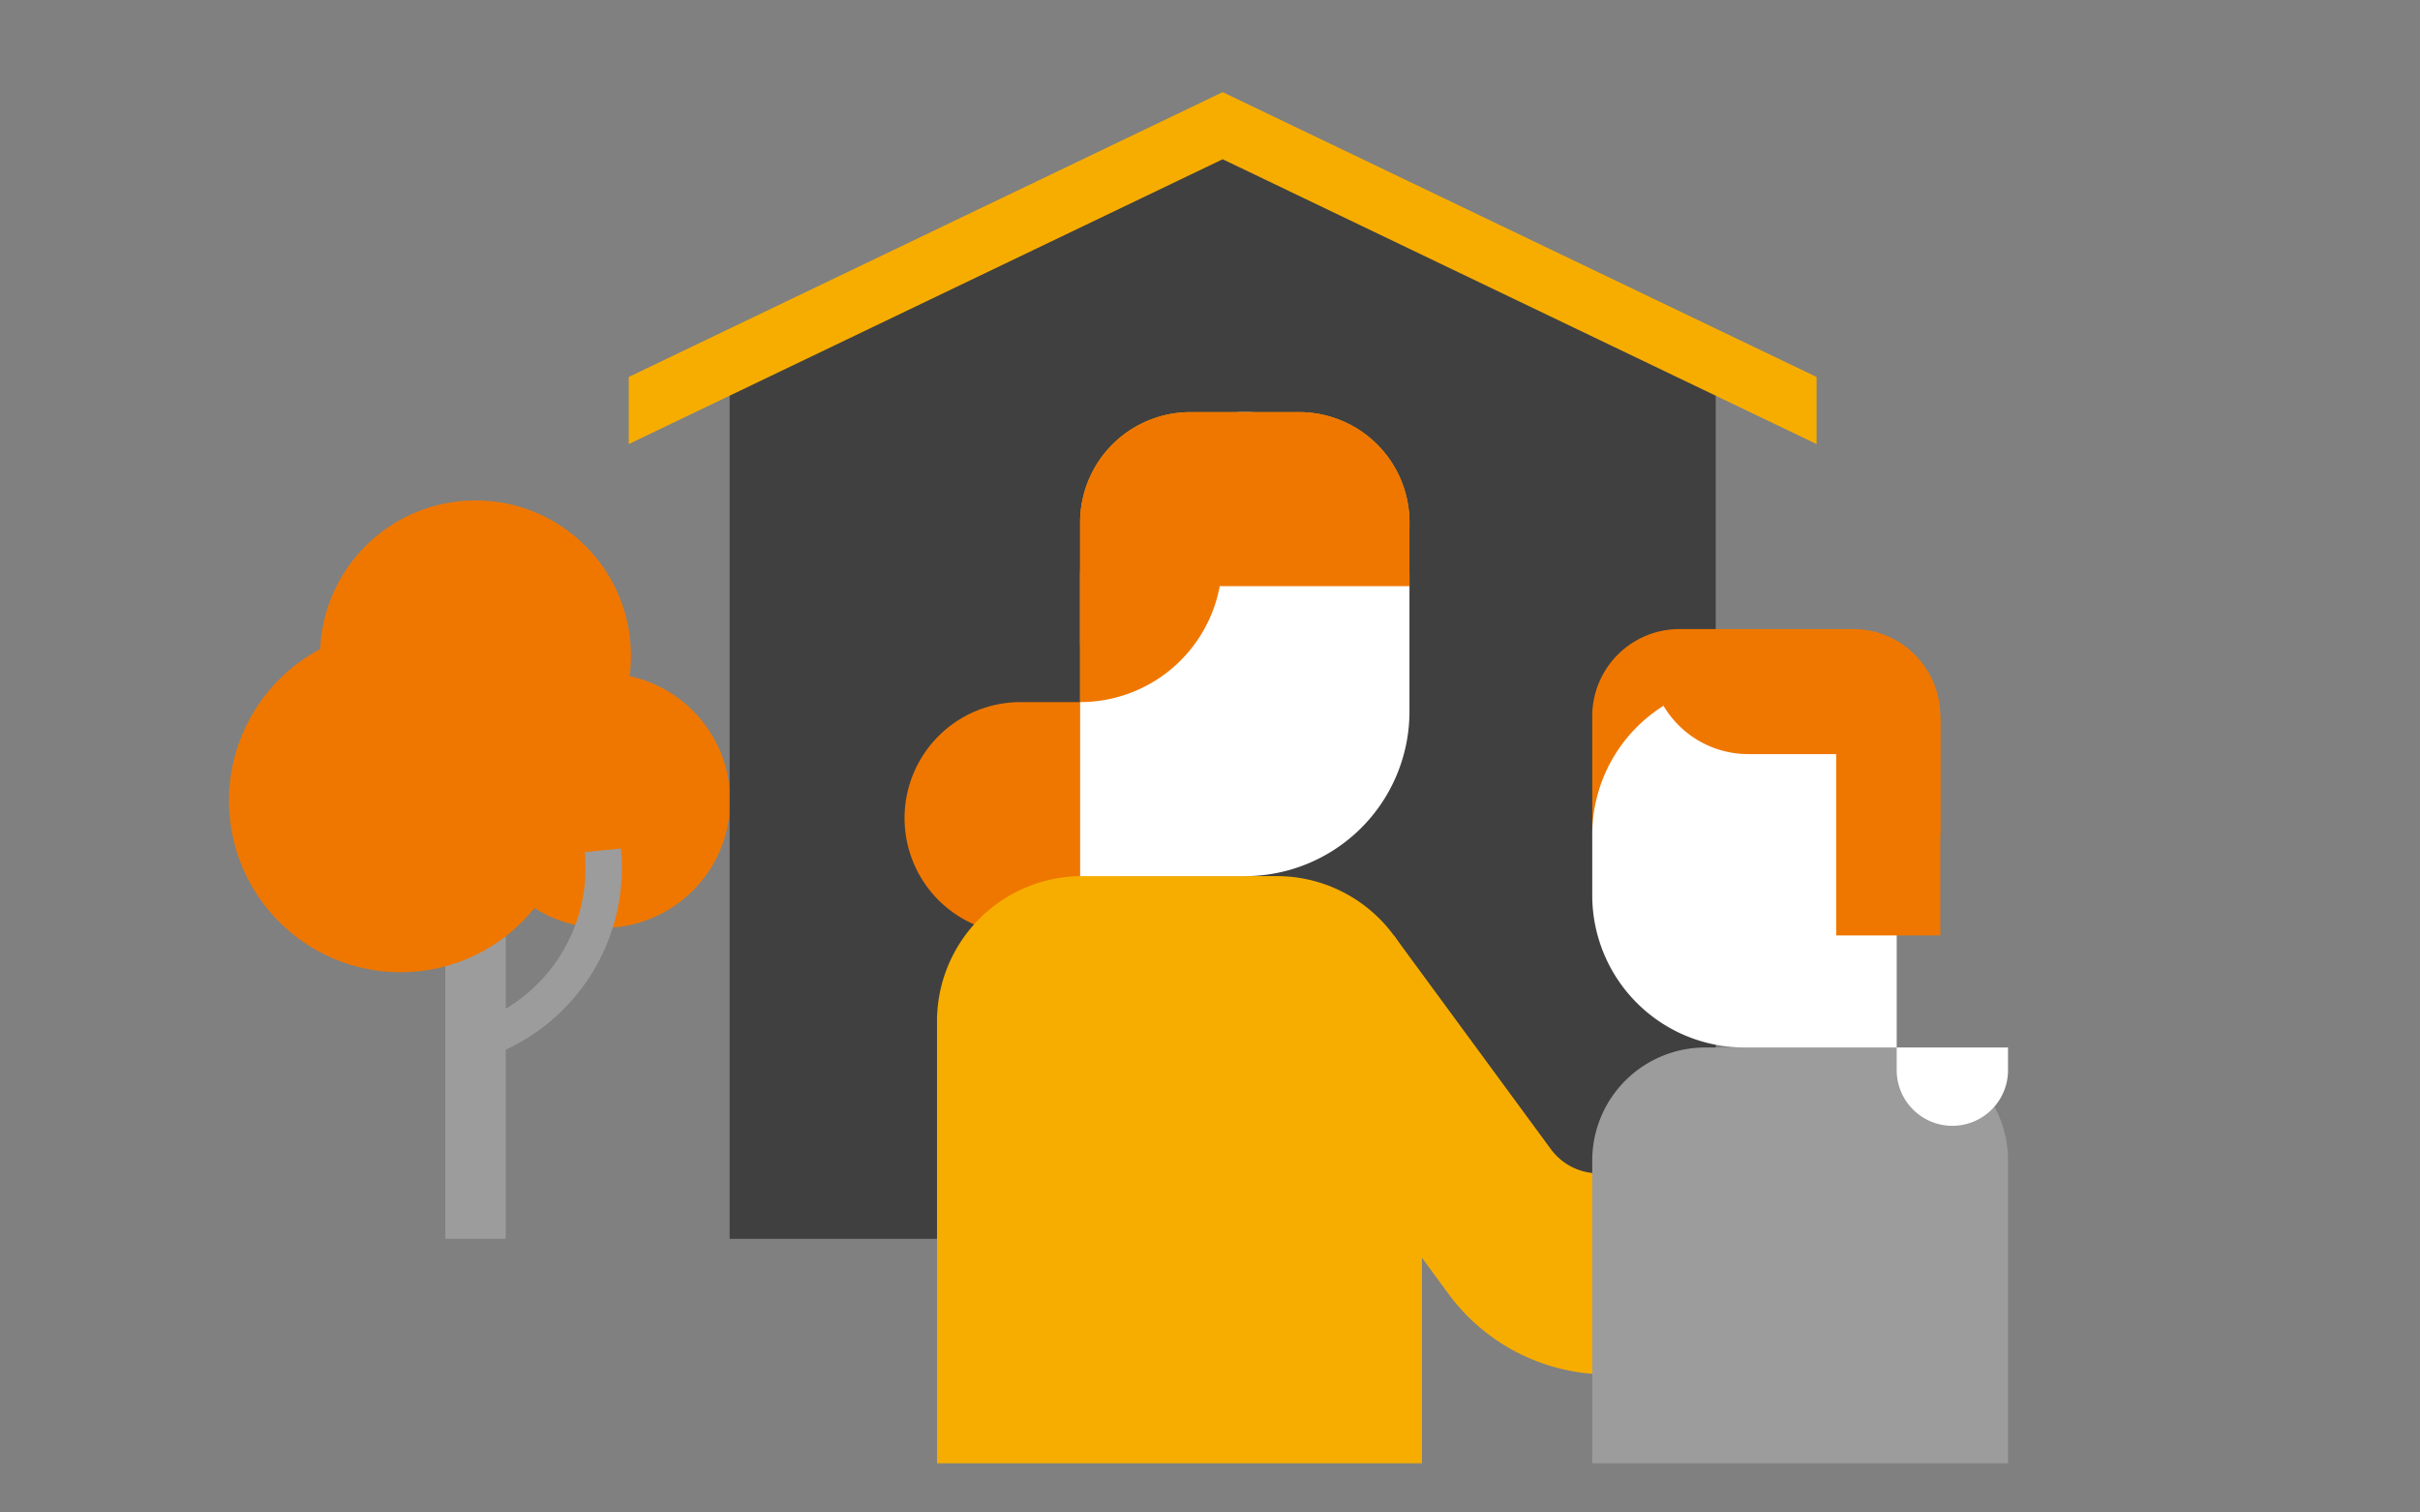
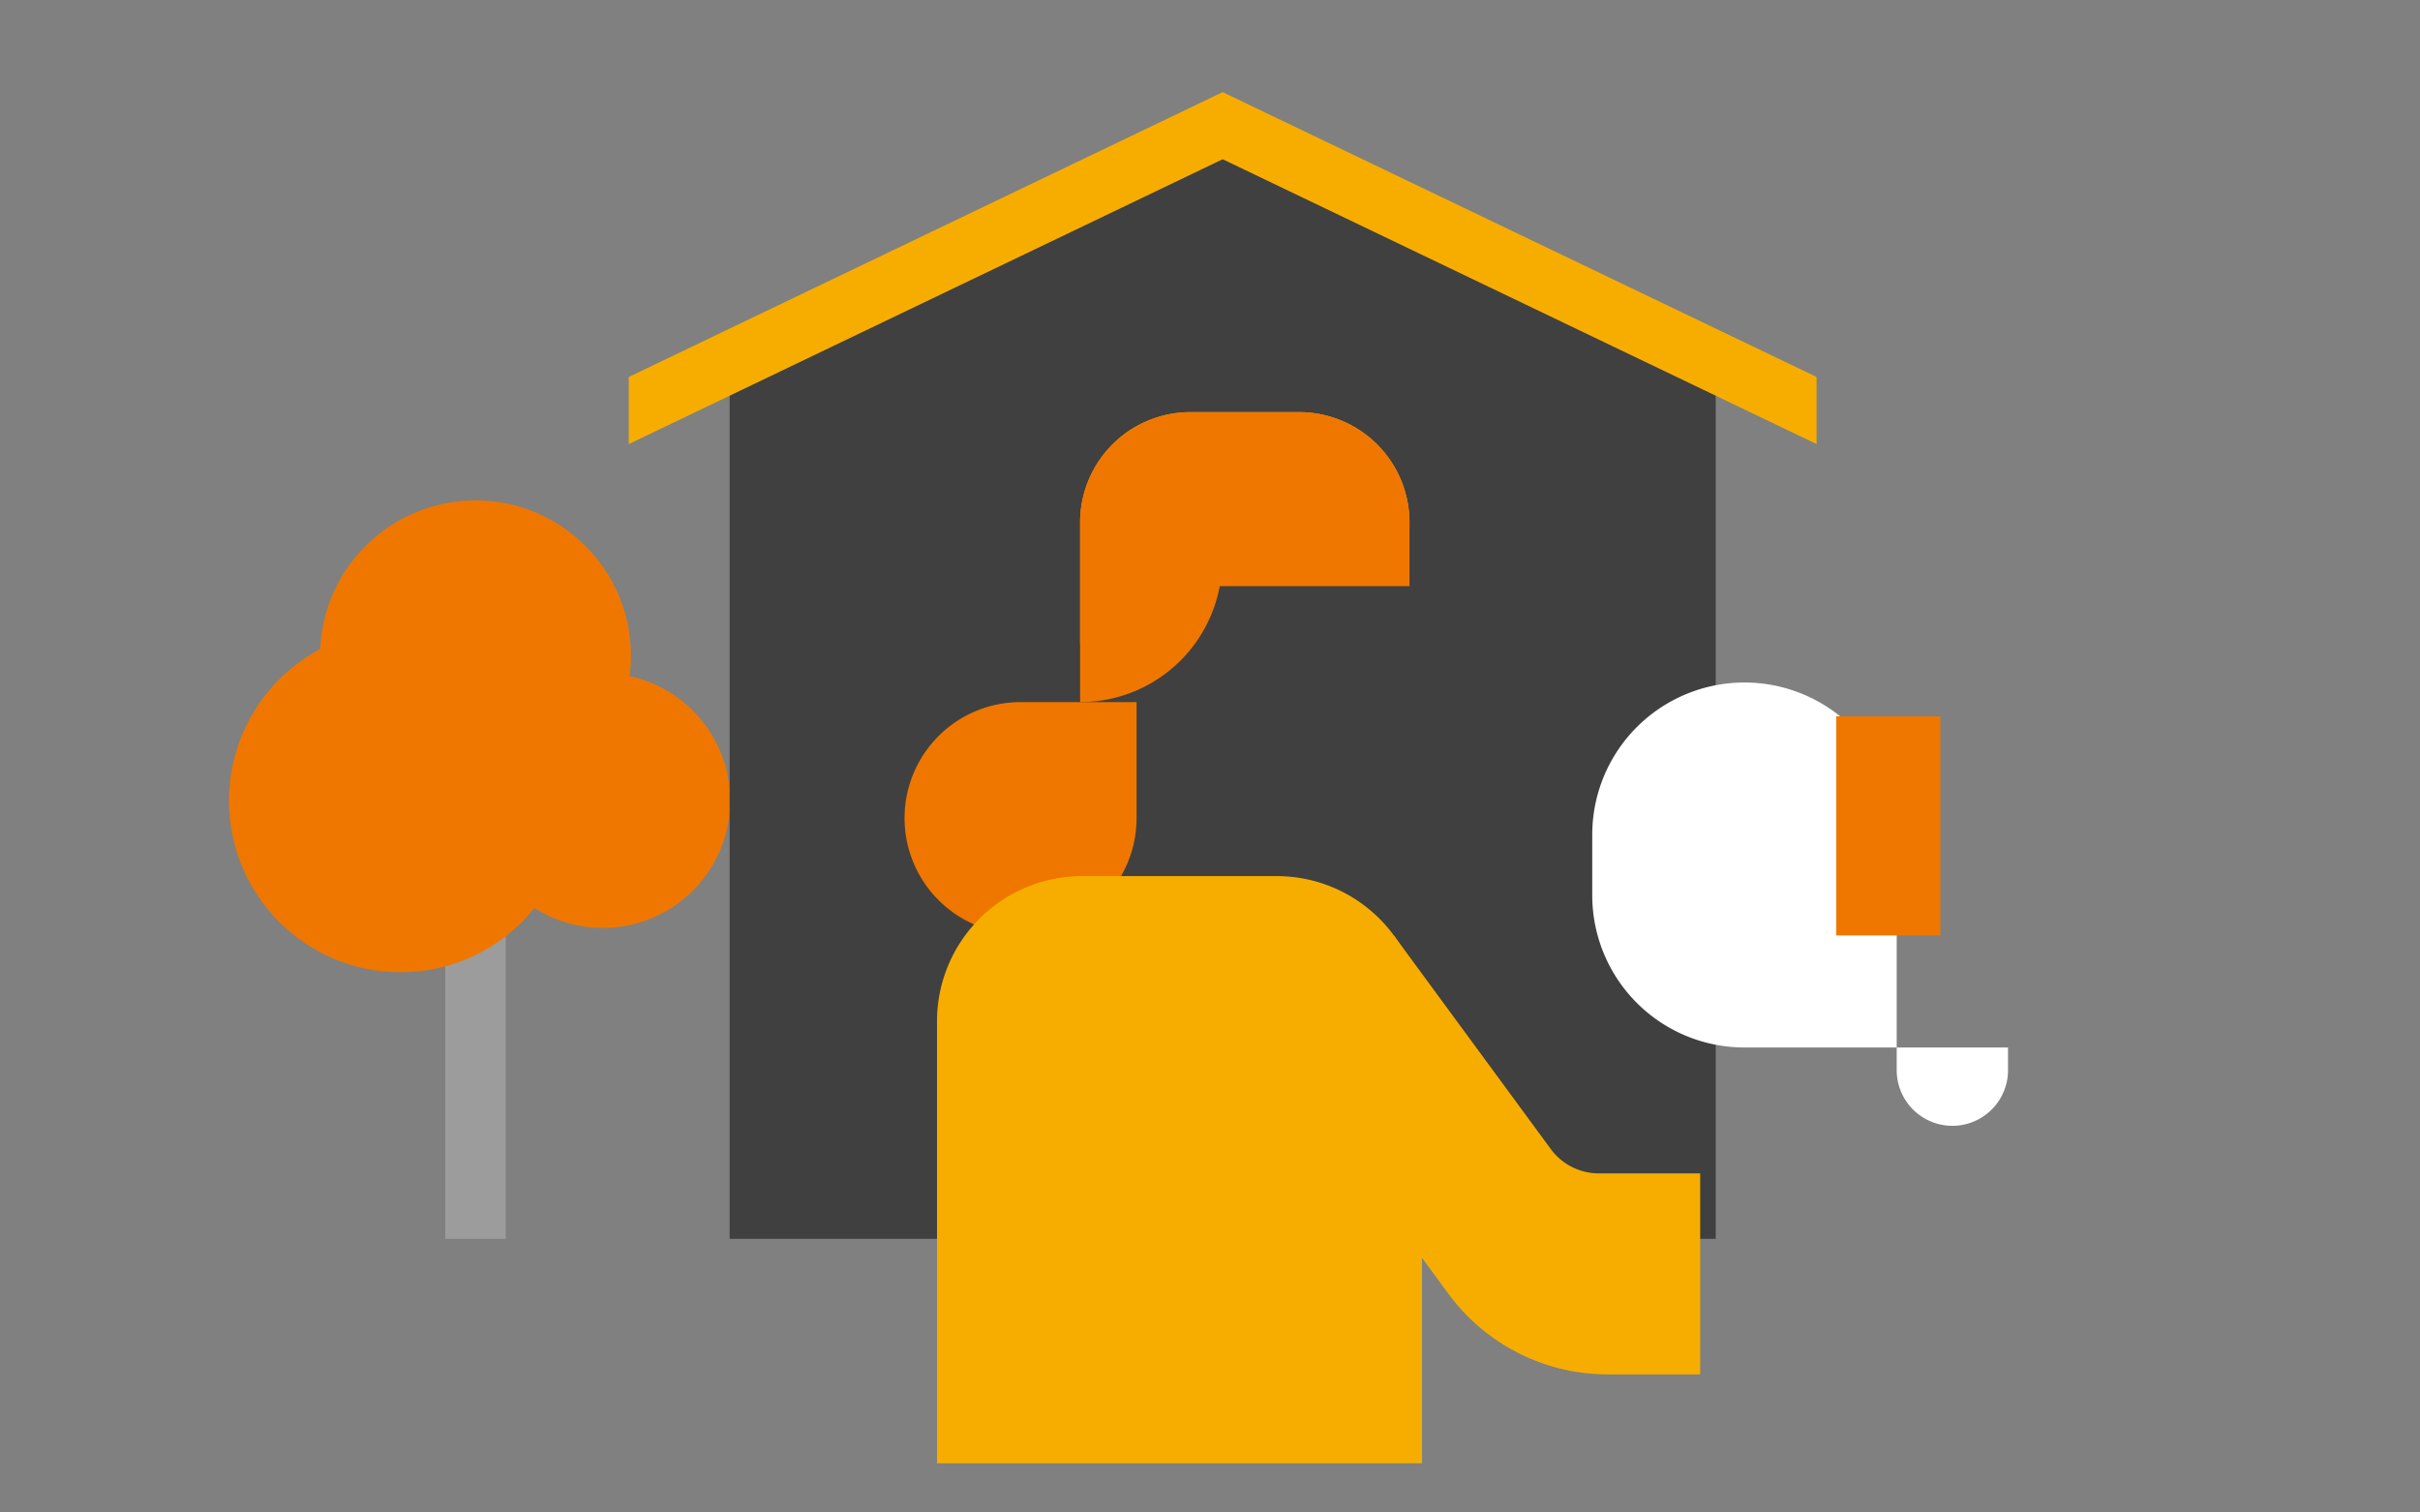
<svg xmlns="http://www.w3.org/2000/svg" id="Ebene_1" data-name="Ebene 1" viewBox="0 0 400 250">
  <rect x="0" y="0" width="400" height="250" fill="#808080" stroke="none" />
  <defs>
    <style>.cls-1{fill:#9c9c9c;}.cls-2{fill:#ef7700;}.cls-3{fill:#404040;}.cls-4{fill:#f7ad00;}.cls-5{fill:#fff;}</style>
  </defs>
  <rect class="cls-1" x="73.598" y="126.74" width="10" height="78.026" />
  <circle class="cls-2" cx="78.597" cy="108.407" r="25.694" />
  <circle class="cls-2" cx="99.64" cy="132.34" r="21.043" />
  <circle class="cls-2" cx="66.214" cy="132.34" r="28.362" />
-   <path class="cls-1" d="M79.478,175.086l-1.761-5.736a27.08,27.08,0,0,0,18.938-28.5l5.971-.6A33.1,33.1,0,0,1,79.478,175.086Z" />
  <polygon class="cls-3" points="120.603 59.858 202.095 20.776 283.588 59.858 283.588 204.766 120.603 204.766 120.603 59.858" />
  <polygon class="cls-4" points="300.261 62.309 202.095 15.23 103.93 62.309 103.93 73.4 202.095 26.321 300.261 73.4 300.261 62.309" />
  <path class="cls-2" d="M168.688,116.05h19.175a0,0,0,0,1,0,0v19.175A19.175,19.175,0,0,1,168.688,154.4h0a19.175,19.175,0,0,1-19.175-19.175v0a19.175,19.175,0,0,1,19.175-19.175Z" />
  <path class="cls-4" d="M220.3,187.841l19.1,26a32.687,32.687,0,0,0,26.342,13.334h15.279V193.948h-16.76a9.838,9.838,0,0,1-7.928-4.013l-25.948-35.316Z" />
  <path class="cls-4" d="M178.878,144.814h32.157a24,24,0,0,1,24,24v73.054a0,0,0,0,1,0,0H154.877a0,0,0,0,1,0,0V168.815a24,24,0,0,1,24-24Z" />
-   <path class="cls-5" d="M205.753,68.116h0a27.217,27.217,0,0,1,27.217,27.217V117.6a27.217,27.217,0,0,1-27.217,27.217H178.536a0,0,0,0,1,0,0V95.333A27.217,27.217,0,0,1,205.753,68.116Z" />
  <path class="cls-4" d="M232.972,86.357v.934H201.611a23.461,23.461,0,0,1-23.078,19.17v-20.1a18.233,18.233,0,0,1,18.236-18.236h17.966A18.234,18.234,0,0,1,232.972,86.357Z" />
  <path class="cls-2" d="M232.972,86.357V96.88H201.611a23.461,23.461,0,0,1-23.078,19.17V86.357a18.233,18.233,0,0,1,18.236-18.236h17.966A18.234,18.234,0,0,1,232.972,86.357Z" />
-   <path class="cls-1" d="M281.857,173.141h31.376a18.676,18.676,0,0,1,18.676,18.676v50.052a0,0,0,0,1,0,0H263.181a0,0,0,0,1,0,0V191.817a18.676,18.676,0,0,1,18.676-18.676Z" />
-   <path class="cls-2" d="M320.717,137.973V118.4a14.422,14.422,0,0,0-14.423-14.423H277.6A14.422,14.422,0,0,0,263.181,118.4v19.572Z" />
  <path class="cls-5" d="M288.343,112.811h0a25.162,25.162,0,0,1,25.162,25.162v35.168a0,0,0,0,1,0,0H288.343a25.162,25.162,0,0,1-25.162-25.162V137.973A25.162,25.162,0,0,1,288.343,112.811Z" />
  <rect class="cls-2" x="303.499" y="118.401" width="17.218" height="36.218" />
-   <path class="cls-2" d="M272.683,108.353h38.078a0,0,0,0,1,0,0v16.294a0,0,0,0,1,0,0H288.977a16.294,16.294,0,0,1-16.294-16.294v0A0,0,0,0,1,272.683,108.353Z" />
  <path class="cls-5" d="M313.505,173.141h18.4a0,0,0,0,1,0,0v3.745a9.2,9.2,0,0,1-9.2,9.2h0a9.2,9.2,0,0,1-9.2-9.2v-3.745a0,0,0,0,1,0,0Z" />
</svg>